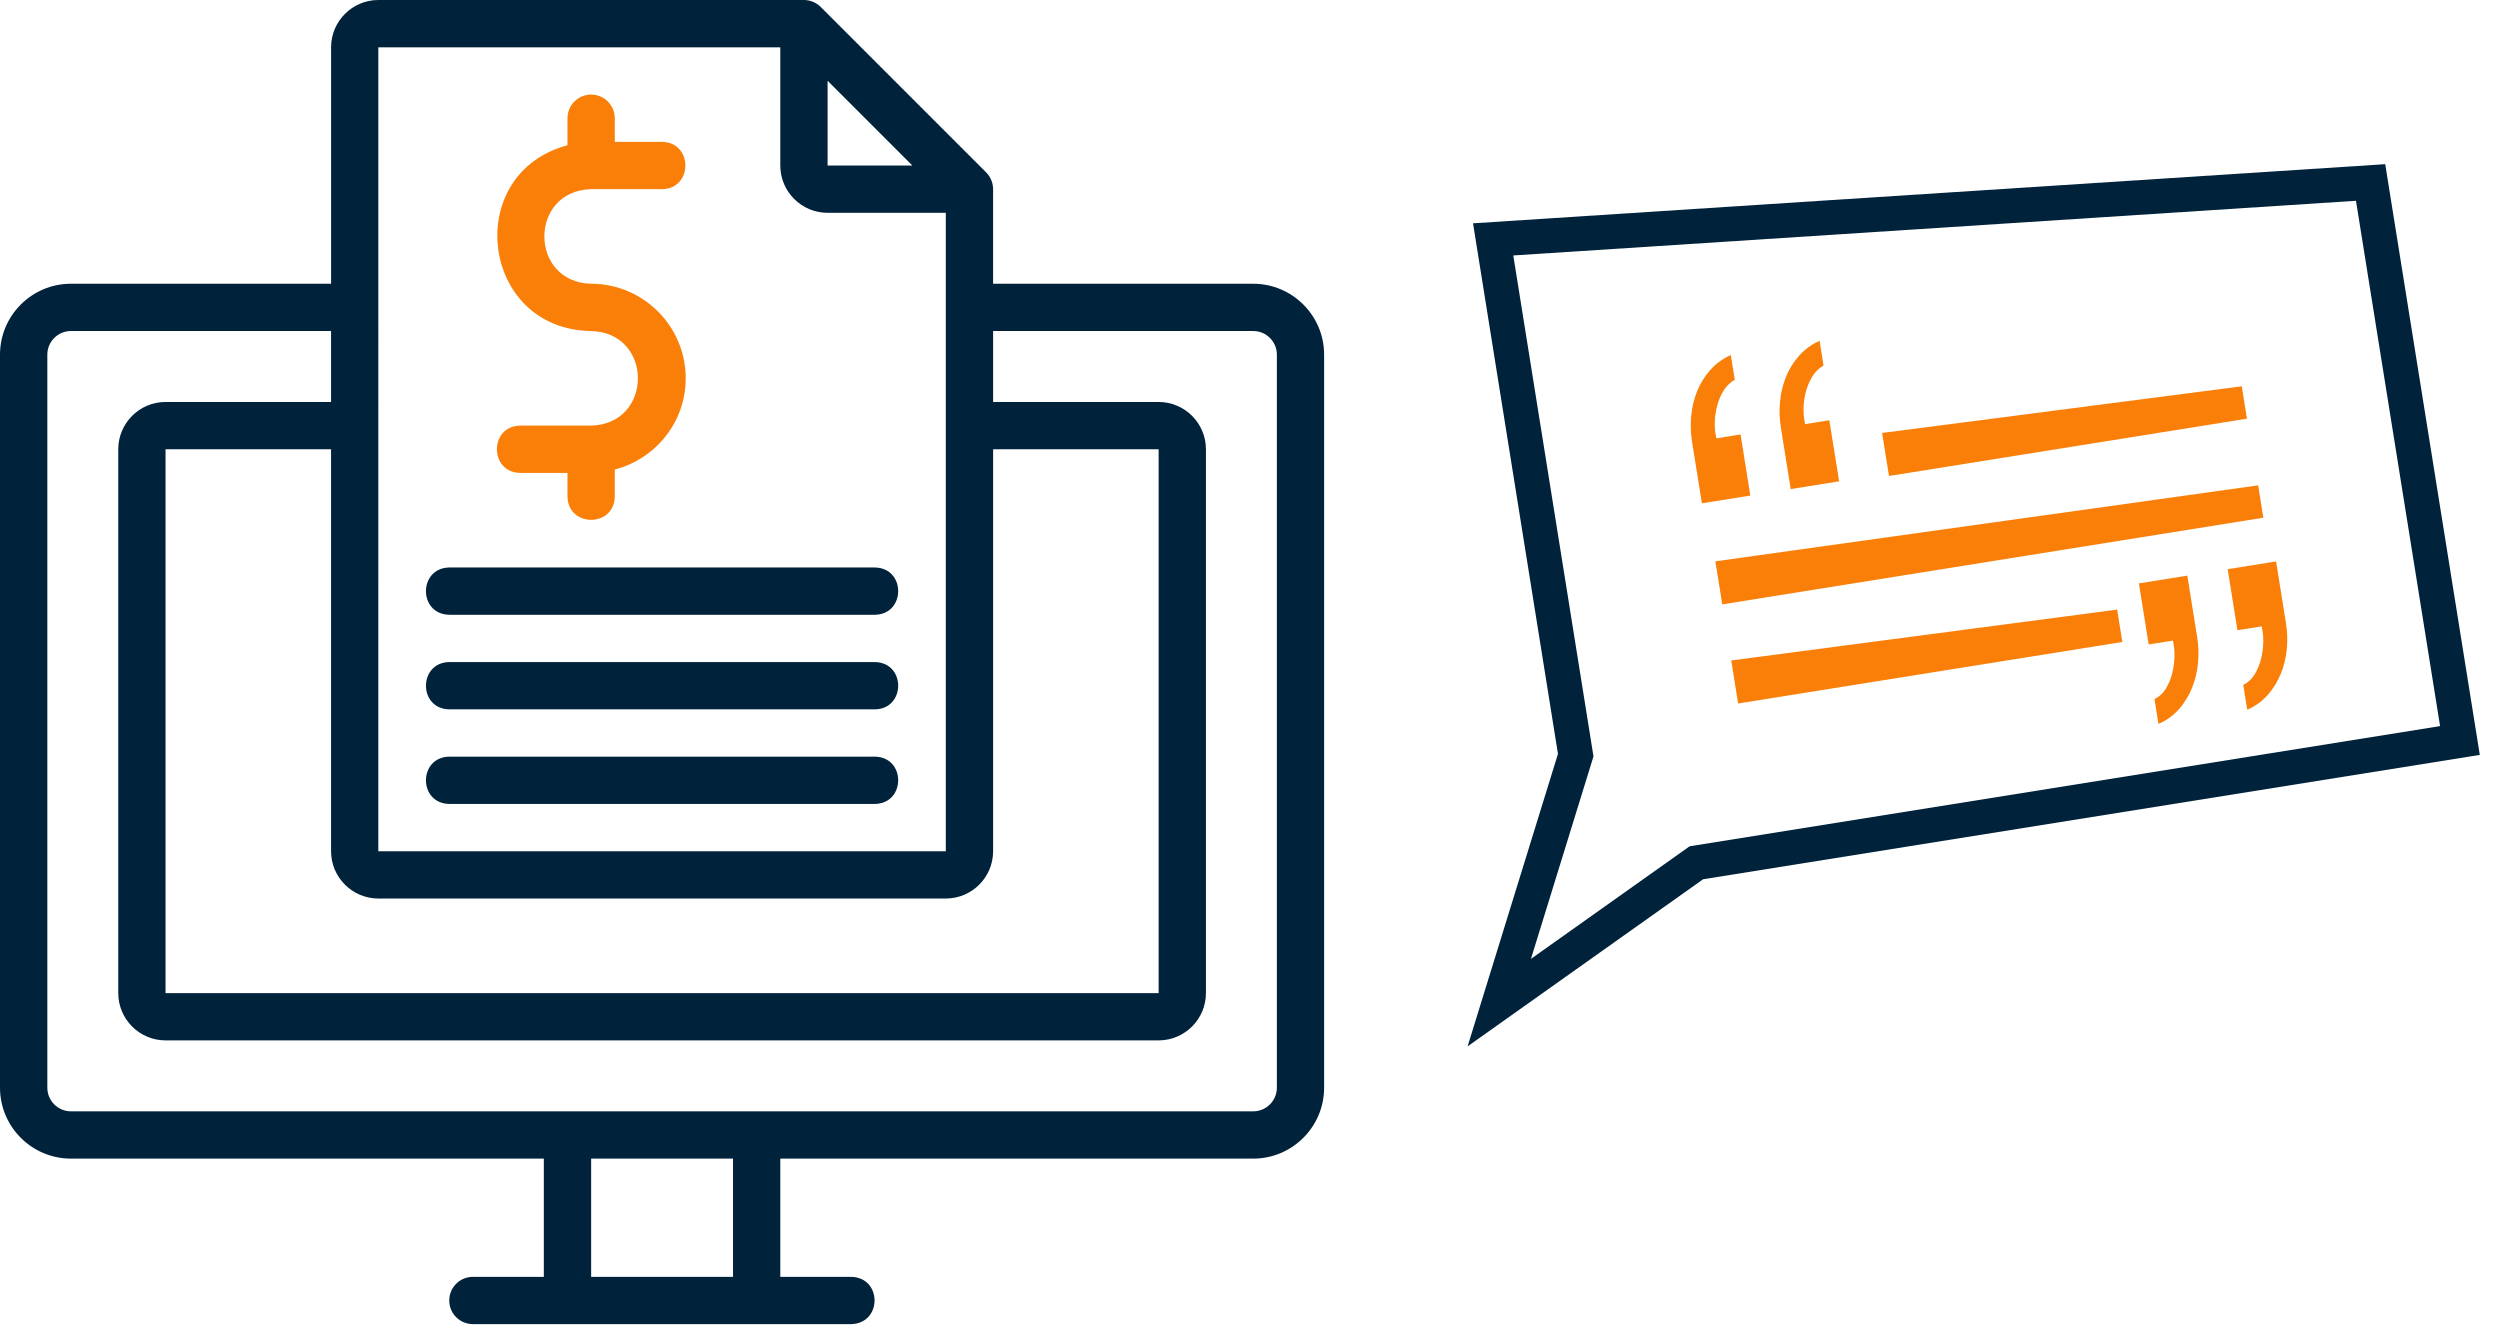
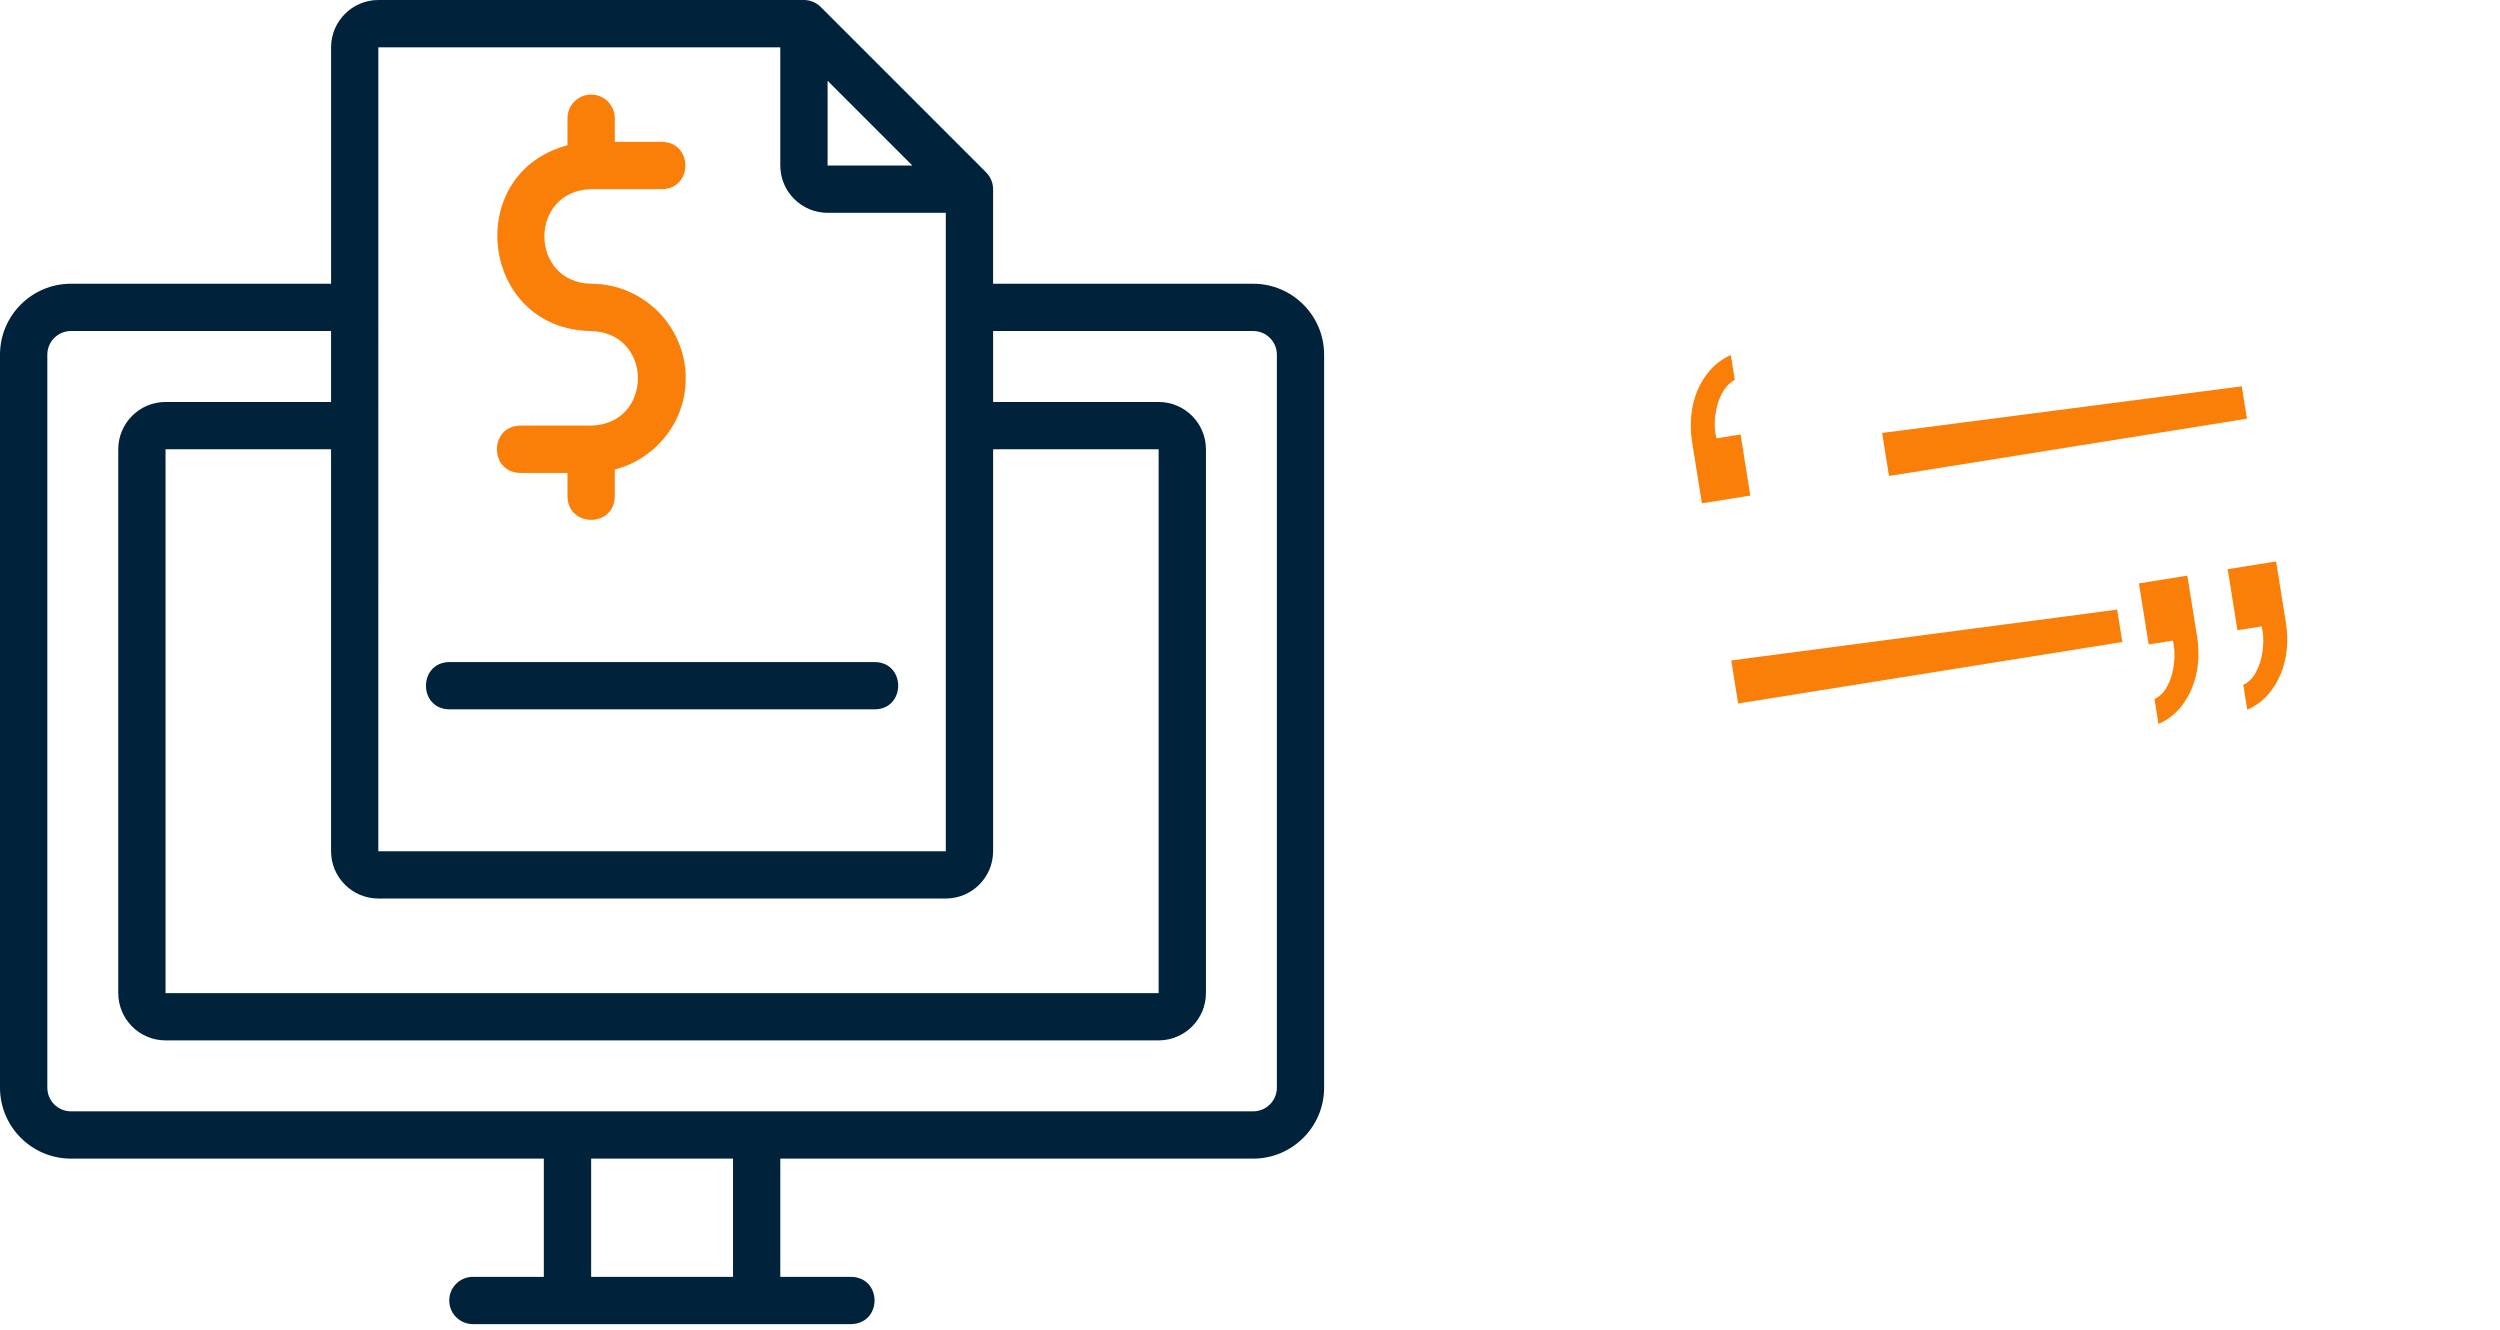
<svg xmlns="http://www.w3.org/2000/svg" width="188" height="100" viewBox="0 0 188 100" fill="none">
  <path d="M94.24 21.338H74.68V14.225C74.68 13.754 74.489 13.296 74.16 12.967L61.718 0.525C61.389 0.196 60.931 0 60.459 0H28.454C26.493 0 24.898 1.596 24.898 3.556V21.337H5.334C2.392 21.337 0 23.729 0 26.672V81.793C0 84.736 2.392 87.128 5.334 87.128H40.896V96.018H35.562C34.58 96.018 33.784 96.814 33.784 97.796C33.784 98.779 34.58 99.574 35.562 99.574H64.012C66.35 99.517 66.354 96.072 64.012 96.018H58.678V87.128H94.24C97.182 87.128 99.574 84.736 99.574 81.793V26.672C99.574 23.729 97.183 21.338 94.24 21.338ZM28.451 67.569H71.125C73.086 67.569 74.682 65.973 74.682 64.012V33.785H87.129V74.682H12.448V33.785H24.896V64.012C24.896 65.973 26.49 67.569 28.451 67.569ZM62.235 6.073L68.61 12.447H62.235V6.073ZM28.451 3.557H58.678V12.447C58.678 14.408 60.274 16.004 62.234 16.004H71.125V64.013H28.45L28.451 3.557ZM55.123 96.018H44.454V87.128H55.123V96.018ZM96.02 81.793C96.02 82.776 95.224 83.572 94.242 83.572H5.337C4.354 83.572 3.559 82.776 3.559 81.793V26.672C3.559 25.689 4.354 24.893 5.337 24.893H24.896V30.228H12.449C10.489 30.228 8.893 31.824 8.893 33.784V74.681C8.893 76.641 10.489 78.237 12.449 78.237H87.129C89.09 78.237 90.686 76.641 90.686 74.681V33.784C90.686 31.824 89.09 30.228 87.129 30.228H74.682V24.893H94.242C95.224 24.893 96.02 25.689 96.02 26.672V81.793Z" fill="#00223B" />
  <path d="M44.453 32.006H39.119C36.785 32.042 36.781 35.527 39.119 35.563H42.675V37.341C42.711 39.67 46.191 39.683 46.231 37.341V35.309C49.29 34.514 51.566 31.753 51.566 28.45C51.566 24.529 48.374 21.338 44.453 21.338C39.764 21.218 39.764 14.345 44.453 14.225H49.788C52.121 14.19 52.126 10.705 49.788 10.669H46.231V8.891C46.231 7.909 45.436 7.113 44.453 7.113C43.471 7.113 42.675 7.909 42.675 8.891V10.923C34.709 13.056 36.136 24.783 44.453 24.894C49.143 25.014 49.143 31.886 44.453 32.006Z" fill="#FA7F08" />
-   <path d="M33.786 46.231H65.792C68.121 46.196 68.134 42.715 65.792 42.675H33.786C31.456 42.711 31.439 46.191 33.786 46.231Z" fill="#00223B" />
  <path d="M33.786 53.344H65.792C68.121 53.308 68.134 49.828 65.792 49.787H33.786C31.456 49.823 31.439 53.304 33.786 53.344Z" fill="#00223B" />
-   <path d="M33.786 60.456H65.792C68.121 60.42 68.134 56.94 65.792 56.9H33.786C31.456 56.935 31.439 60.416 33.786 60.456Z" fill="#00223B" />
  <path d="M168.581 29.049L141.535 32.558L142.053 35.794L168.971 31.485L168.581 29.049Z" fill="#FA7F08" />
-   <path d="M129.514 45.448L170.203 38.933L169.814 36.498L128.996 42.212L129.514 45.448Z" fill="#FA7F08" />
  <path d="M130.707 52.901L159.6 48.276L159.21 45.841L130.189 49.666L130.707 52.901Z" fill="#FA7F08" />
  <path d="M130.89 32.67L129.07 32.962C128.981 32.581 128.941 32.192 128.95 31.802C128.956 31.372 129.015 30.945 129.126 30.53C129.229 30.127 129.391 29.741 129.608 29.386C129.817 29.041 130.108 28.758 130.456 28.559L130.158 26.697C129.565 26.96 129.033 27.347 128.604 27.832C128.185 28.307 127.849 28.849 127.616 29.437C127.381 30.028 127.236 30.652 127.178 31.286C127.119 31.927 127.142 32.574 127.24 33.208L127.983 37.848L131.625 37.265L130.89 32.67Z" fill="#FA7F08" />
-   <path d="M137.565 31.602L135.745 31.893C135.657 31.512 135.619 31.123 135.628 30.733C135.631 30.303 135.69 29.877 135.801 29.461C135.904 29.059 136.07 28.671 136.283 28.317C136.493 27.972 136.783 27.689 137.131 27.491L136.833 25.628C136.24 25.891 135.711 26.278 135.282 26.763C134.86 27.235 134.527 27.78 134.292 28.368C134.06 28.959 133.911 29.583 133.857 30.217C133.795 30.858 133.817 31.505 133.919 32.139L134.661 36.779L138.304 36.196L137.565 31.602Z" fill="#FA7F08" />
  <path d="M168.255 47.394L170.078 47.102C170.167 47.483 170.208 47.875 170.199 48.265C170.191 48.702 170.132 49.134 170.026 49.559C169.927 49.969 169.763 50.363 169.544 50.724C169.343 51.061 169.047 51.333 168.692 51.505L168.991 53.37C169.594 53.114 170.132 52.724 170.562 52.228C170.971 51.752 171.299 51.212 171.532 50.627C171.767 50.036 171.912 49.412 171.97 48.778C172.029 48.137 172.006 47.49 171.904 46.853L171.162 42.219L167.52 42.803L168.255 47.394Z" fill="#FA7F08" />
  <path d="M161.58 48.463L163.399 48.172C163.488 48.552 163.529 48.944 163.52 49.334C163.515 49.77 163.457 50.203 163.351 50.627C163.249 51.039 163.088 51.431 162.869 51.793C162.665 52.131 162.369 52.402 162.017 52.573L162.316 54.438C162.919 54.183 163.456 53.792 163.887 53.297C164.296 52.821 164.623 52.28 164.856 51.696C165.088 51.105 165.237 50.481 165.291 49.847C165.35 49.206 165.331 48.559 165.229 47.922L164.487 43.288L160.845 43.871L161.58 48.463Z" fill="#FA7F08" />
-   <path d="M110.771 16.793L117.159 56.692L110.363 78.688L128.075 66.12L186.481 56.769L179.369 12.346L110.771 16.793ZM183.494 54.603L127.059 63.641L115.127 72.108L119.83 56.882L113.799 19.21L177.169 15.099L183.494 54.603Z" fill="#00223B" />
</svg>